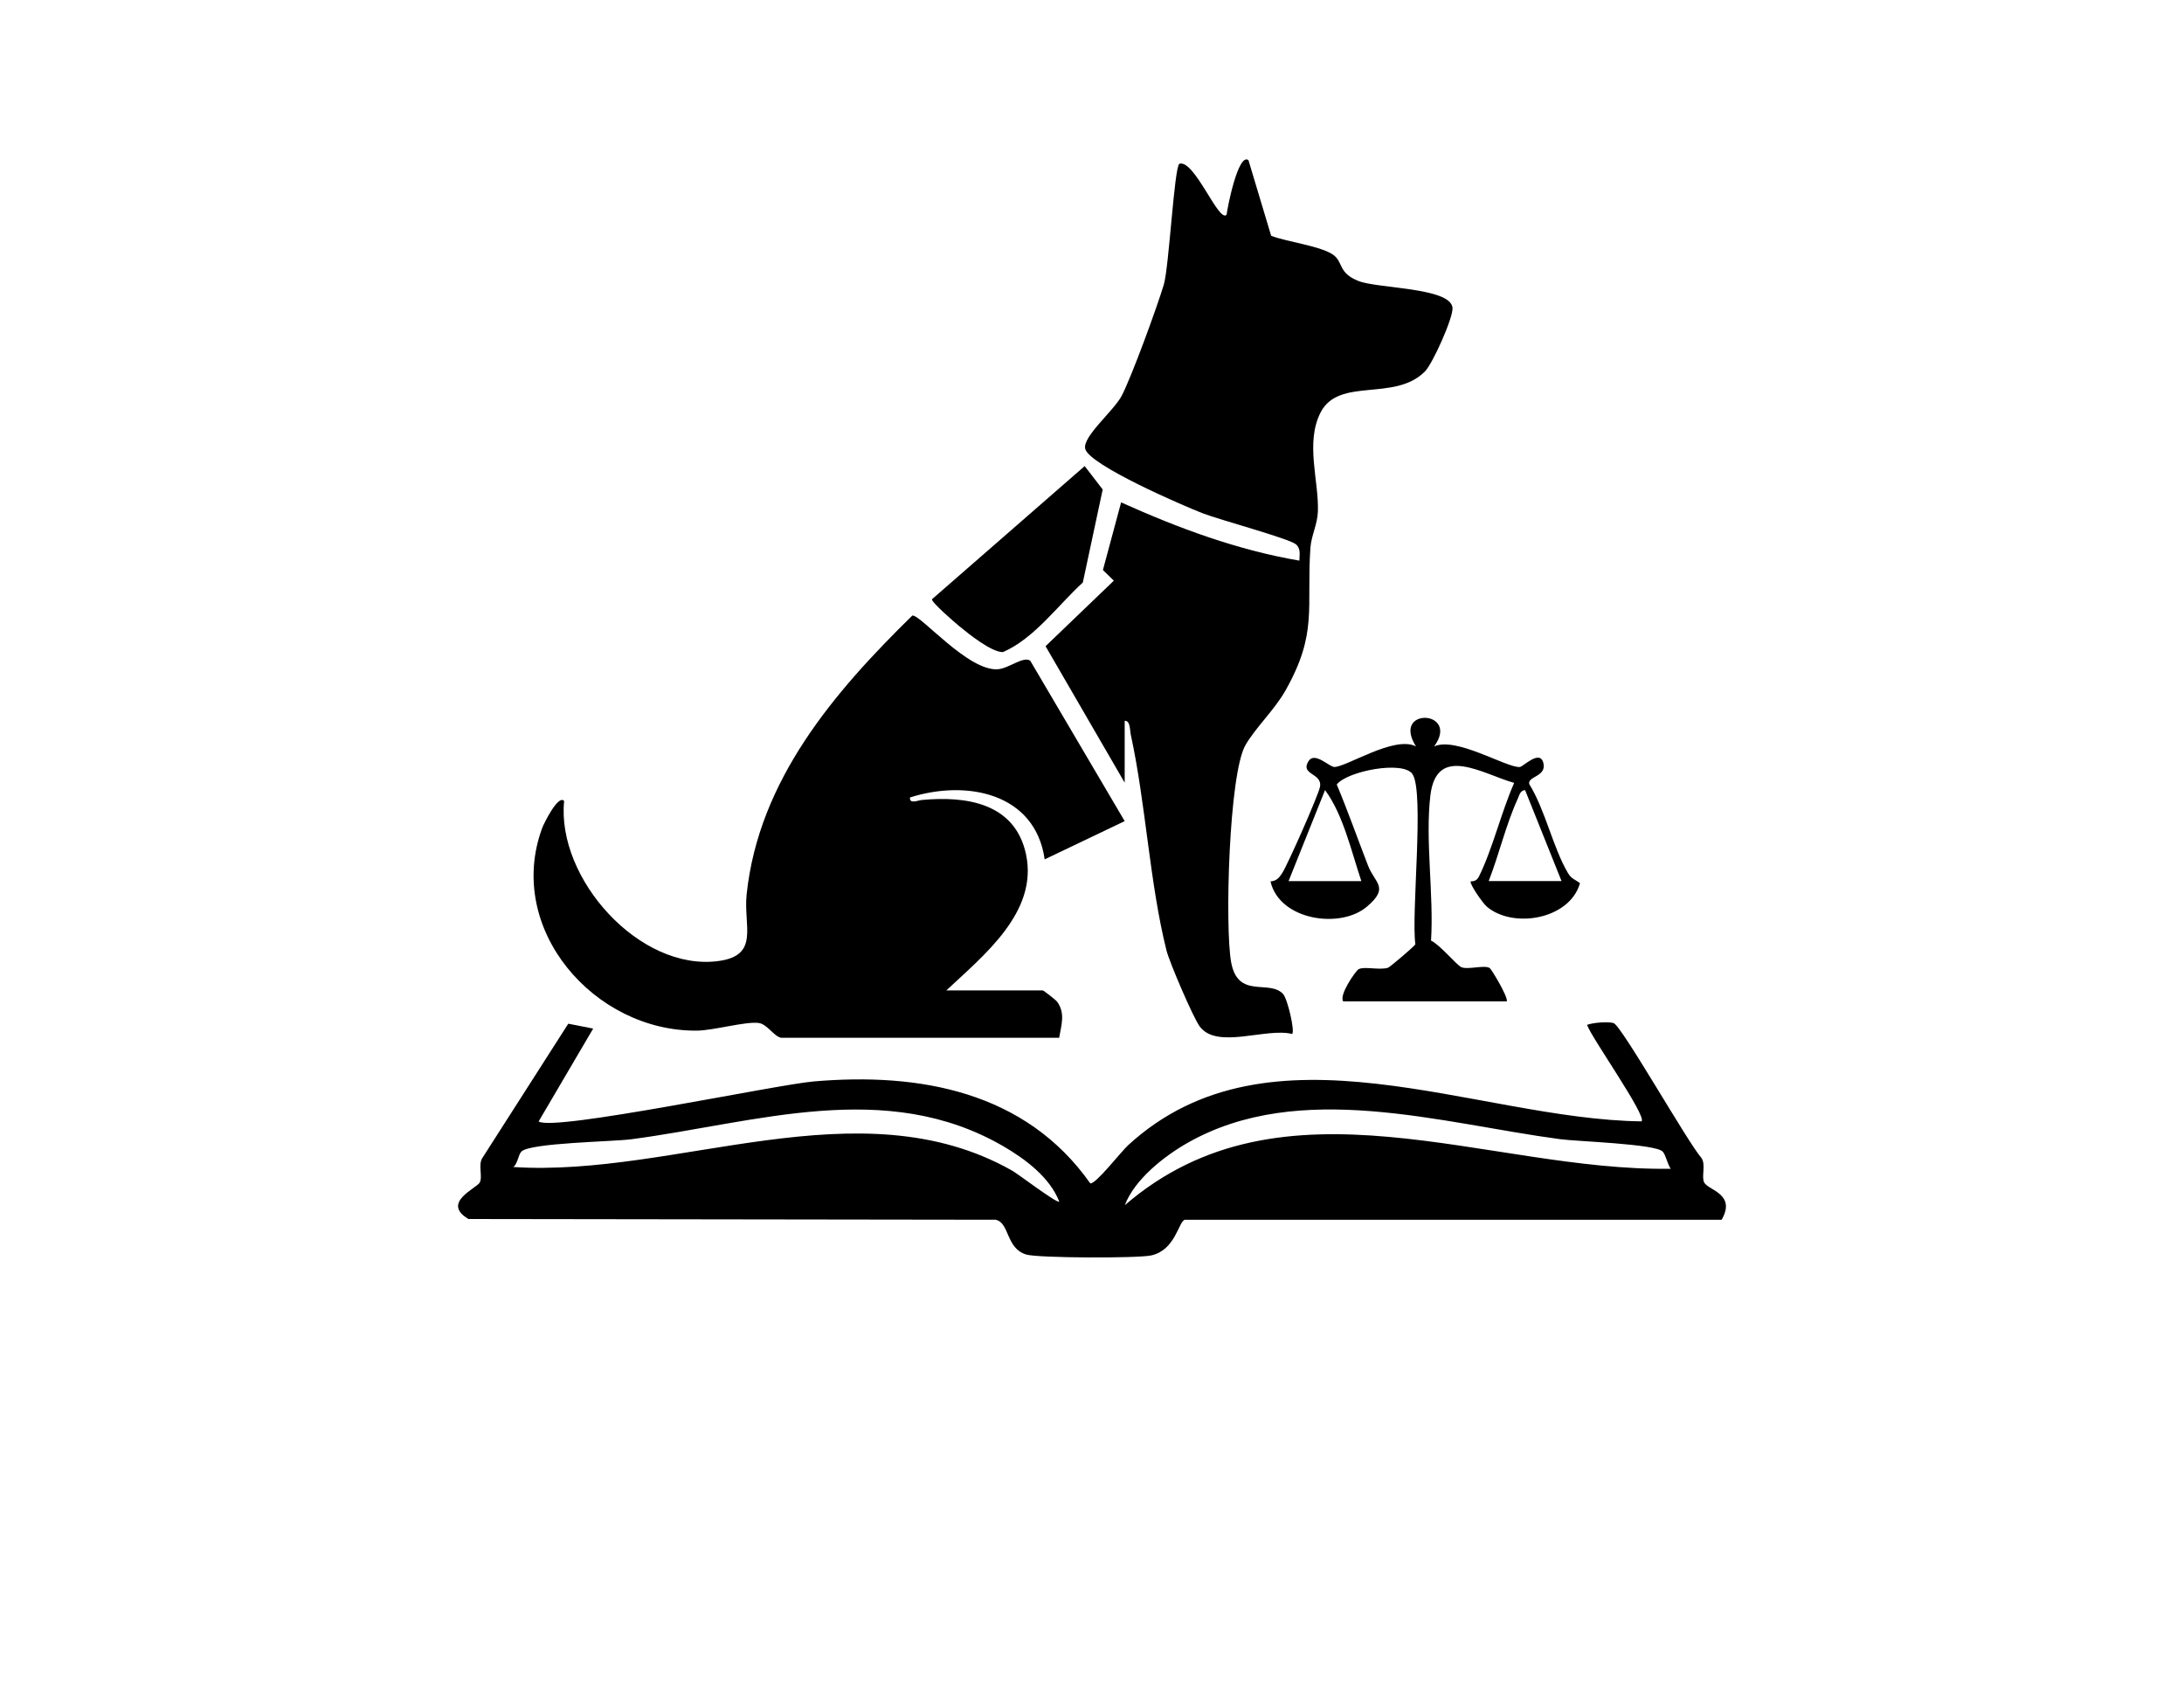
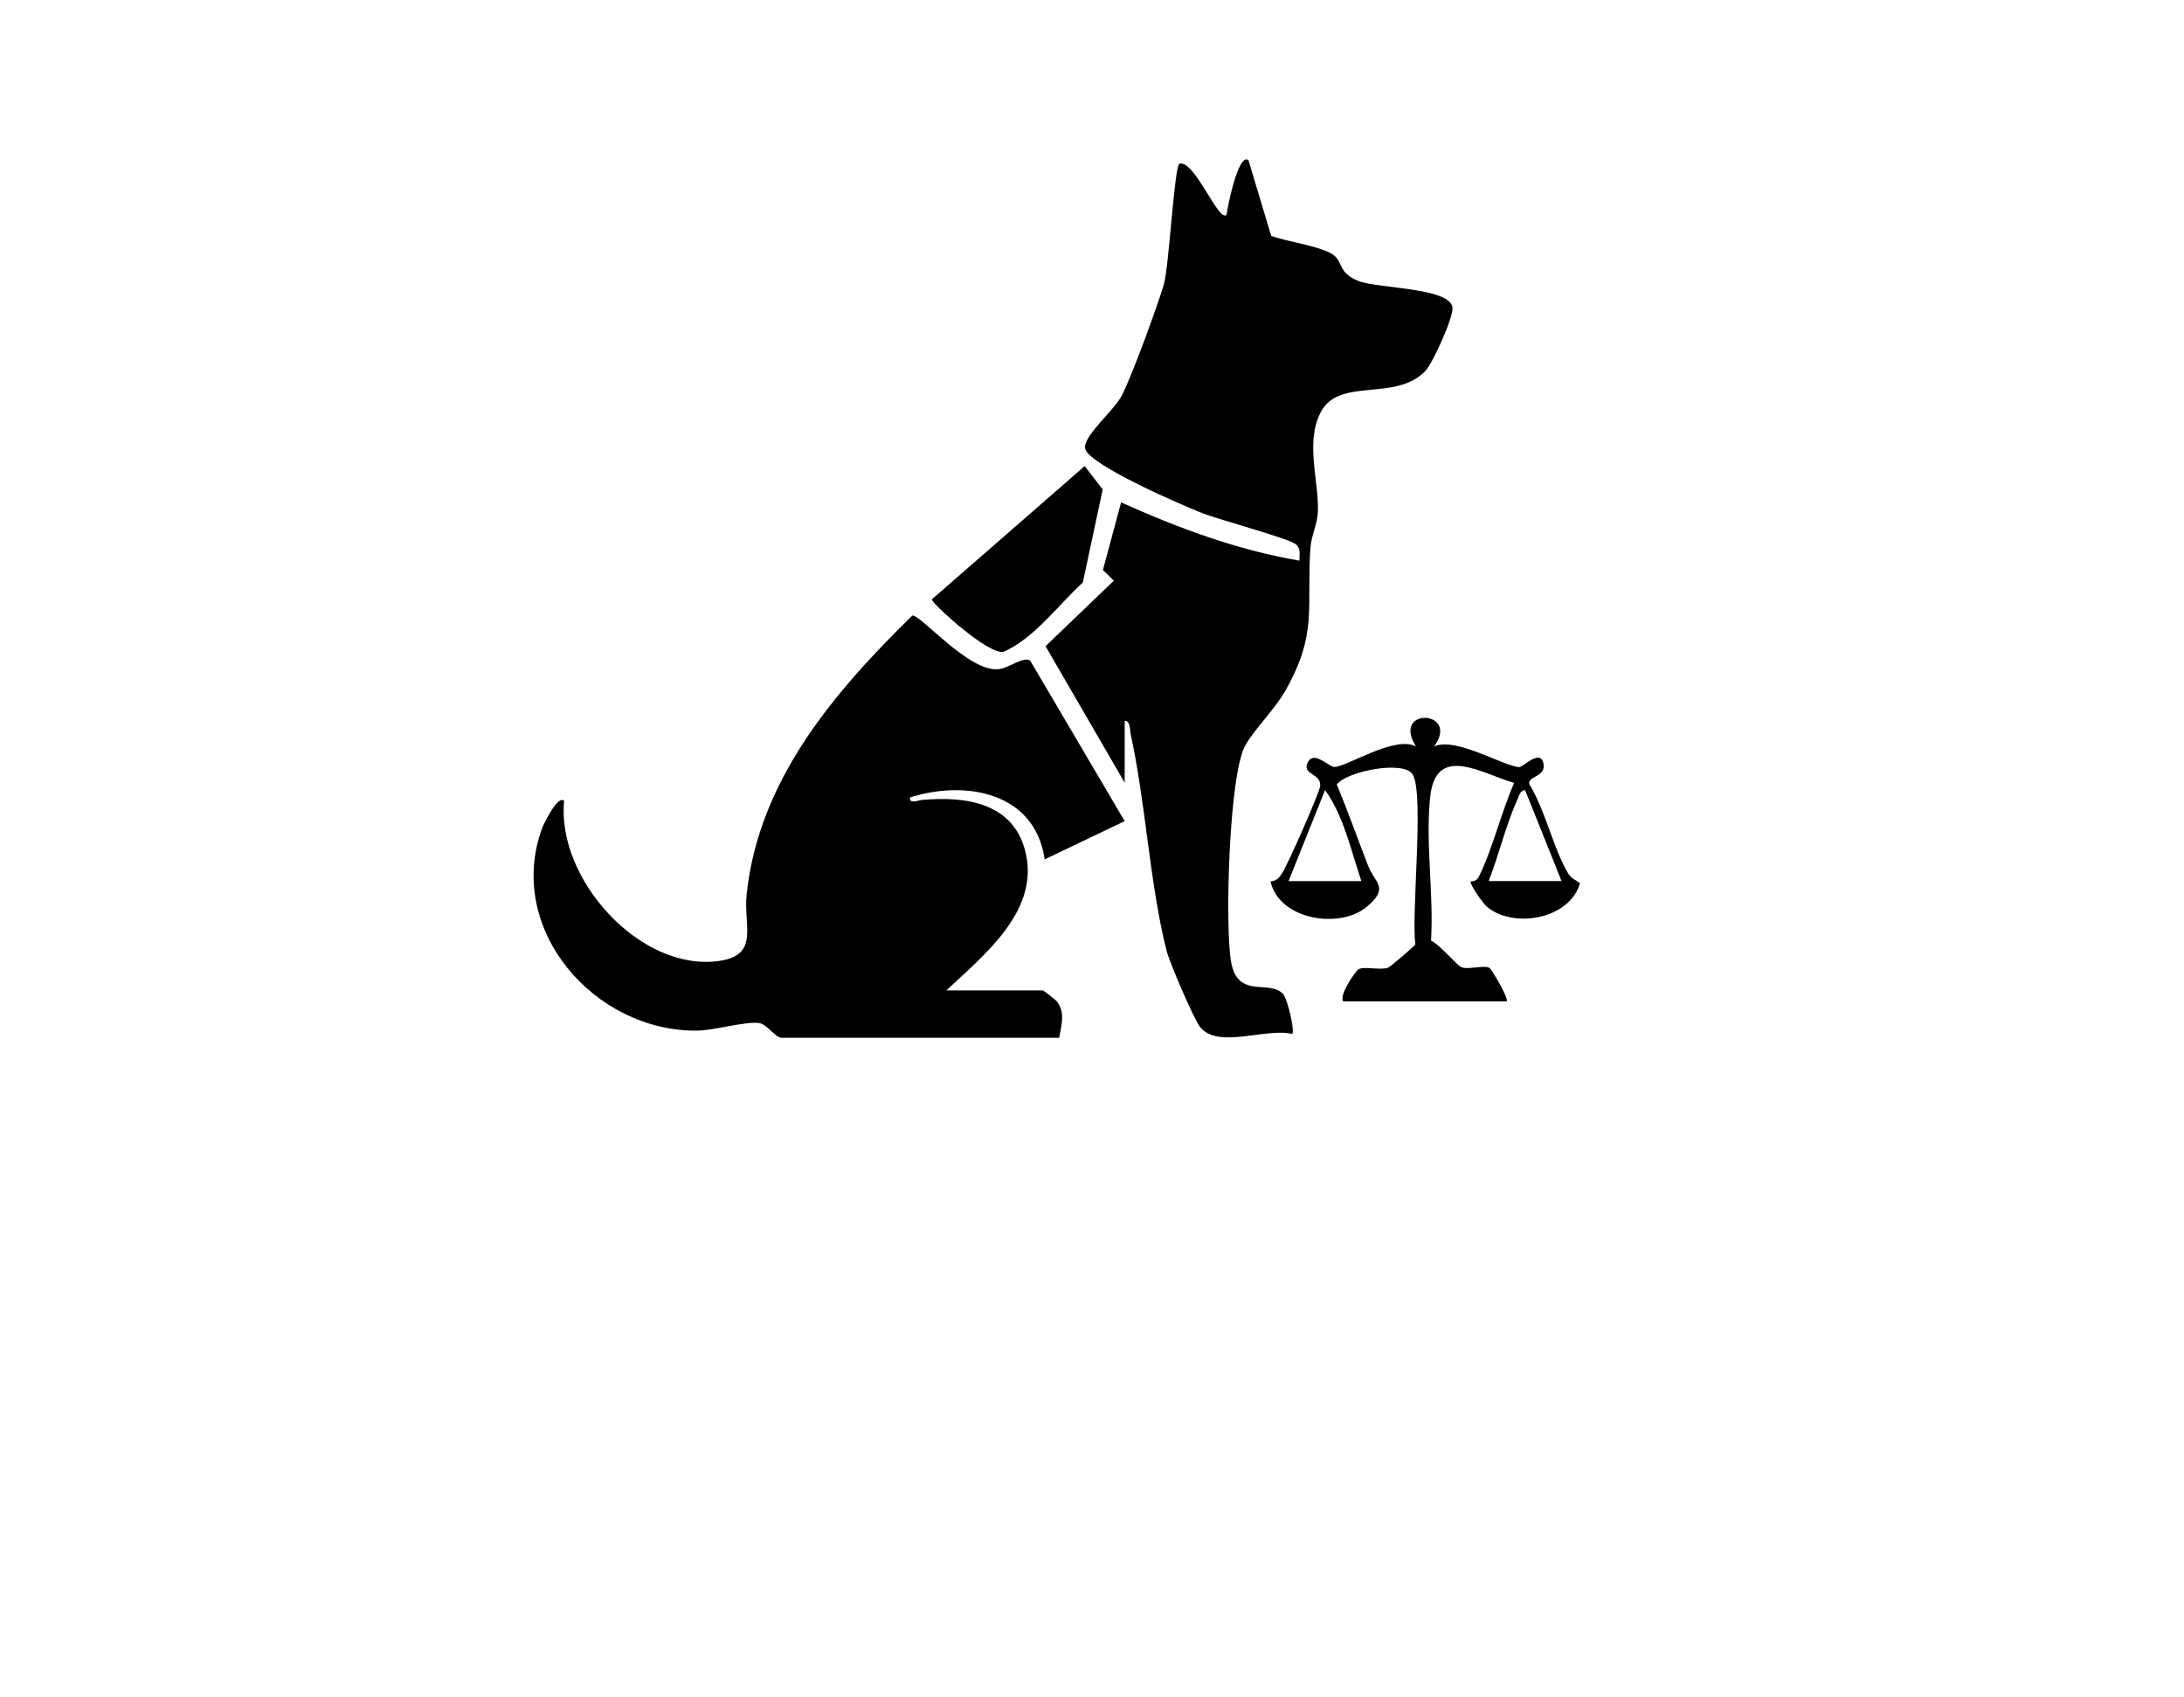
<svg xmlns="http://www.w3.org/2000/svg" data-bbox="62.922 21.89 174.157 150.79" viewBox="0 0 300 233" data-type="shape">
  <g>
    <path d="m154.5 107.5-10.88-18.76 9.38-9-1.5-1.46 2.5-9.29c7.85 3.53 15.95 6.54 24.49 8 0-.78.23-1.65-.49-2.25-.96-.79-10.51-3.37-12.76-4.24-2.68-1.03-15.6-6.62-16.17-8.86-.42-1.67 3.95-5.24 5.02-7.31 1.39-2.69 4.83-12.11 5.77-15.23.72-2.38 1.43-16.1 2.14-16.61 2.07-.64 5.42 8.18 6.49 7 .11-1 1.6-8.55 3-7.5l3.12 10.39c2.07.82 6.97 1.42 8.59 2.66 1.32 1.01.62 2.47 3.44 3.56 2.63 1.03 12.55.88 12.88 3.64.15 1.31-2.72 7.69-3.77 8.75-4.15 4.24-11.83.73-14.35 5.65-2.13 4.17-.22 9.39-.37 13.6-.06 1.77-.91 3.32-1.03 5-.56 8.3 1.04 11.67-3.42 19.58-1.49 2.64-4.12 5.11-5.5 7.5-2.28 3.95-2.84 24.97-1.97 29.8.93 5.14 5.22 2.34 7.13 4.37.62.66 1.65 5.1 1.26 5.5-3.64-.9-10.33 2.18-12.71-1.04-.89-1.21-4.15-8.8-4.56-10.44-2.3-9.15-2.84-20.16-4.9-29.61-.13-.59-.06-1.99-.84-1.91v8.5Z" />
-     <path d="M162.75 167.5c-.88.27-1.28 4.16-4.61 4.9-1.85.41-15.53.37-17.17-.12-2.83-.85-2.28-4.41-4.22-4.78l-72.4-.1c-3.78-2.23 1.09-4.2 1.54-5s-.25-2.44.37-3.38l11.8-18.44 3.42.67L73.99 154c1.94 1.43 32.58-5.04 37.76-5.49 14.58-1.26 29.11 1.38 38.01 13.99.73.18 4.2-4.32 5.23-5.26 19.5-17.84 47.77-3.52 70.5-3.25.75-.73-6.89-11.49-7.49-13.25.85-.32 2.85-.47 3.64-.25 1.07.29 10.25 16.5 12.08 18.53.64.95-.05 2.59.38 3.38.6 1.07 4.42 1.57 2.39 5.1h-73.75zM145.5 165c-1.3-3.33-4.67-5.84-7.66-7.58-16.21-9.41-34.03-3.22-51.14-.97-2.59.34-13.82.48-15.07 1.68-.45.44-.49 1.65-1.12 2.13 22.34 1.44 47.51-11.39 68.51.49.9.51 6.19 4.56 6.49 4.26Zm82.88-6.87c-1.1-1.06-11.63-1.37-14.06-1.69-16.34-2.17-35.75-8.24-51.15.48-3.24 1.83-7.32 5.04-8.66 8.58 21.76-18.75 49.85-4.6 74.99-5-.45-.6-.7-1.96-1.12-2.37" />
    <path d="M107.25 142.5c-.94-.2-1.88-1.86-3.03-2.02-1.8-.24-6.2 1.03-8.47 1.05-14.11.15-26.38-13.95-21.28-27.81.21-.58 2.22-4.68 3.02-3.72-1.06 10.64 10.38 23.45 21.22 21.97 5.68-.77 3.39-4.81 3.85-9.16 1.66-15.66 11.98-27.73 22.76-38.28 1.09-.19 7.7 7.72 11.78 7.37 1.5-.13 3.45-1.81 4.41-1.18l12.98 22.04-10.99 5.25c-1.31-9.16-10.78-10.96-18.5-8.5-.1.94 1.05.41 1.6.35 6.1-.58 12.84.39 14.34 7.48 1.68 7.95-5.89 13.91-10.95 18.67h13.25c.12 0 1.81 1.33 1.96 1.54 1.17 1.59.58 3.22.29 4.96h-38.25Z" />
    <path d="M184.5 137.5c-.6-.85 1.71-4.16 2.1-4.39.77-.45 2.82.15 4.05-.21.25-.07 3.69-2.99 3.77-3.23-.59-4.13 1.25-20.76-.38-23.34-1.22-1.93-8.94-.47-10.42 1.4 1.53 3.66 2.85 7.41 4.29 11.12.95 2.47 2.99 2.99-.15 5.66-3.66 3.11-12.02 1.87-13.24-3.47.84-.07 1.18-.49 1.61-1.15.74-1.13 4.99-10.72 5.19-11.86.33-1.9-2.79-1.6-1.57-3.52.84-1.32 2.82.78 3.51.81 1.59.08 8.28-4.37 11.24-2.82-3.44-5.46 6.12-5 2.5 0 3.03-1.37 9.92 2.94 11.75 2.83.48-.03 2.77-2.46 3.25-.56s-2.2 1.82-1.94 2.9c2.2 3.55 3.27 8.77 5.32 12.22.51.86.99.86 1.65 1.4-1.44 4.99-9.2 6.27-12.79 3.22-.6-.51-2.41-3.15-2.22-3.47.03-.06.73.14 1.12-.65 1.89-3.81 3.09-8.91 4.85-12.88-4.29-1.2-10.66-5.42-11.51 1.73-.73 6.1.49 13.67.09 19.93 1.18.53 3.48 3.31 4.13 3.63.88.43 3.24-.35 3.95.15.21.15 2.51 3.91 2.33 4.56h-22.5.02ZM187 121c-1.37-4.06-2.49-9.14-4.99-12.5L177 121zm27.5 0-5.01-12.5c-.69.05-.79.73-1.02 1.22-1.63 3.57-2.55 7.62-3.98 11.27h10.01Z" />
    <path d="m148.99 64 2.48 3.22-2.73 12.77c-3.5 3.21-6.65 7.67-10.97 9.56-1.58.02-4.69-2.48-6-3.56-.63-.52-3.84-3.28-3.75-3.7l20.97-18.28Z" />
  </g>
</svg>